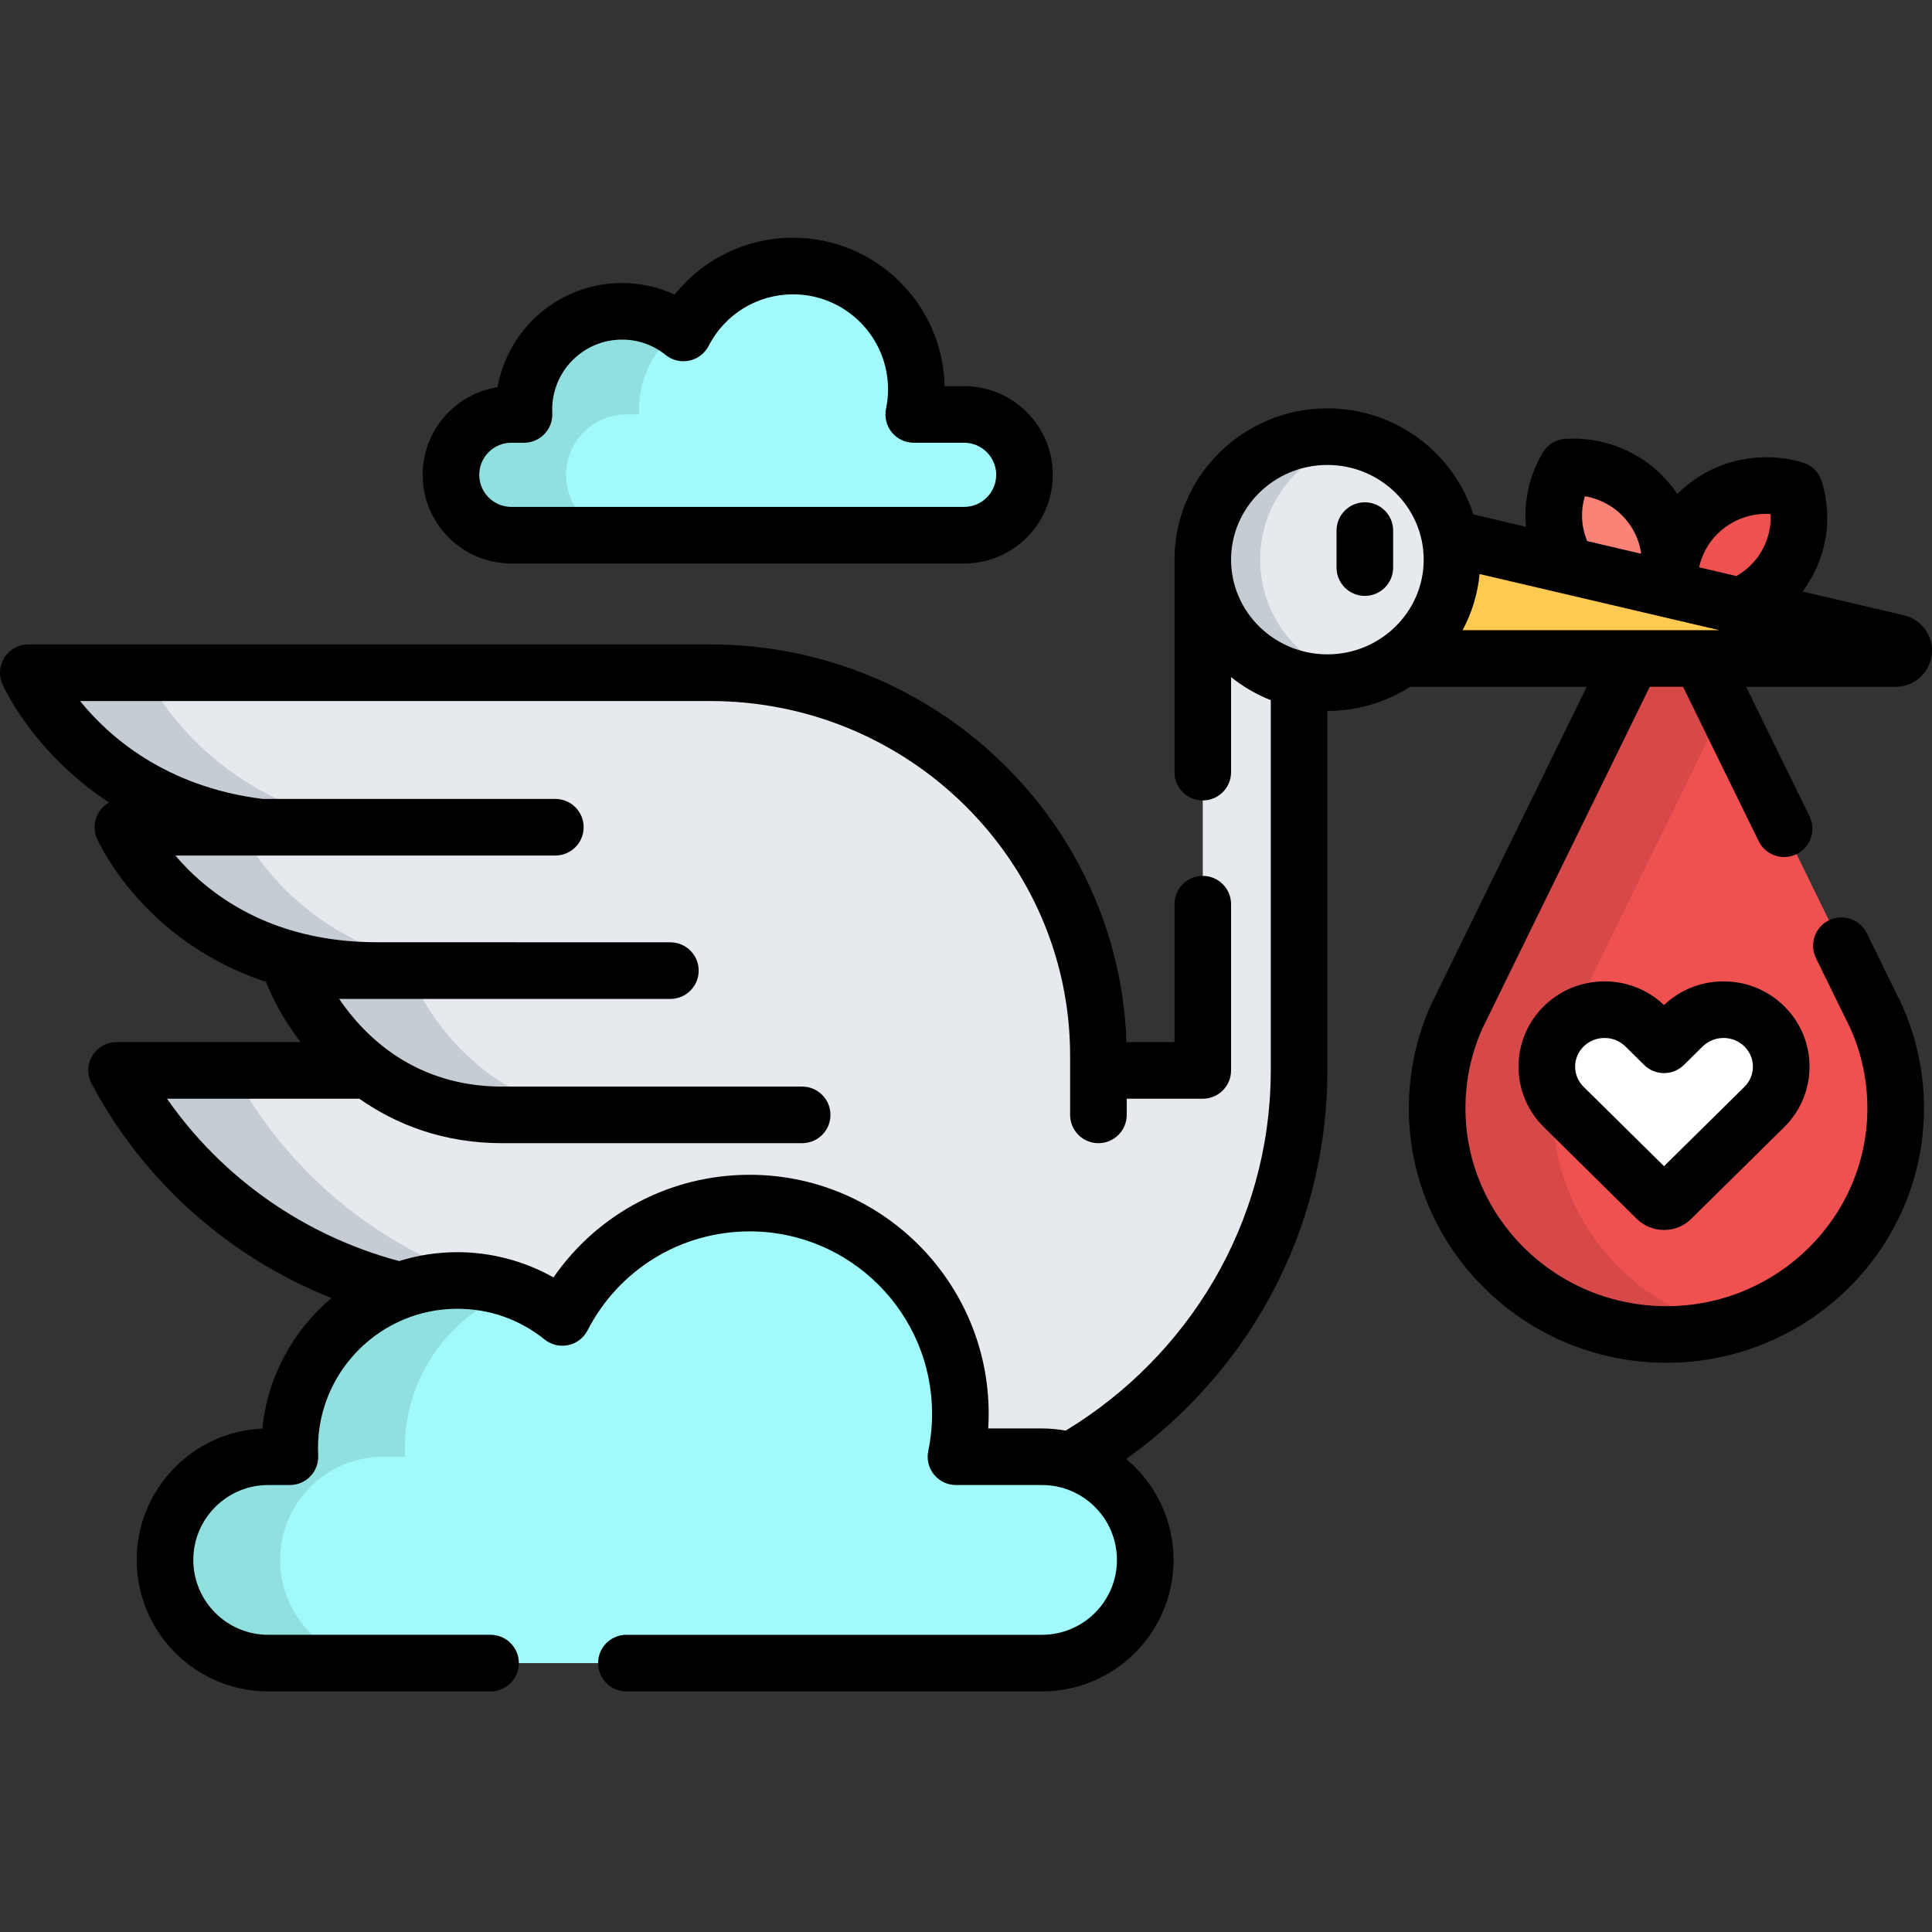
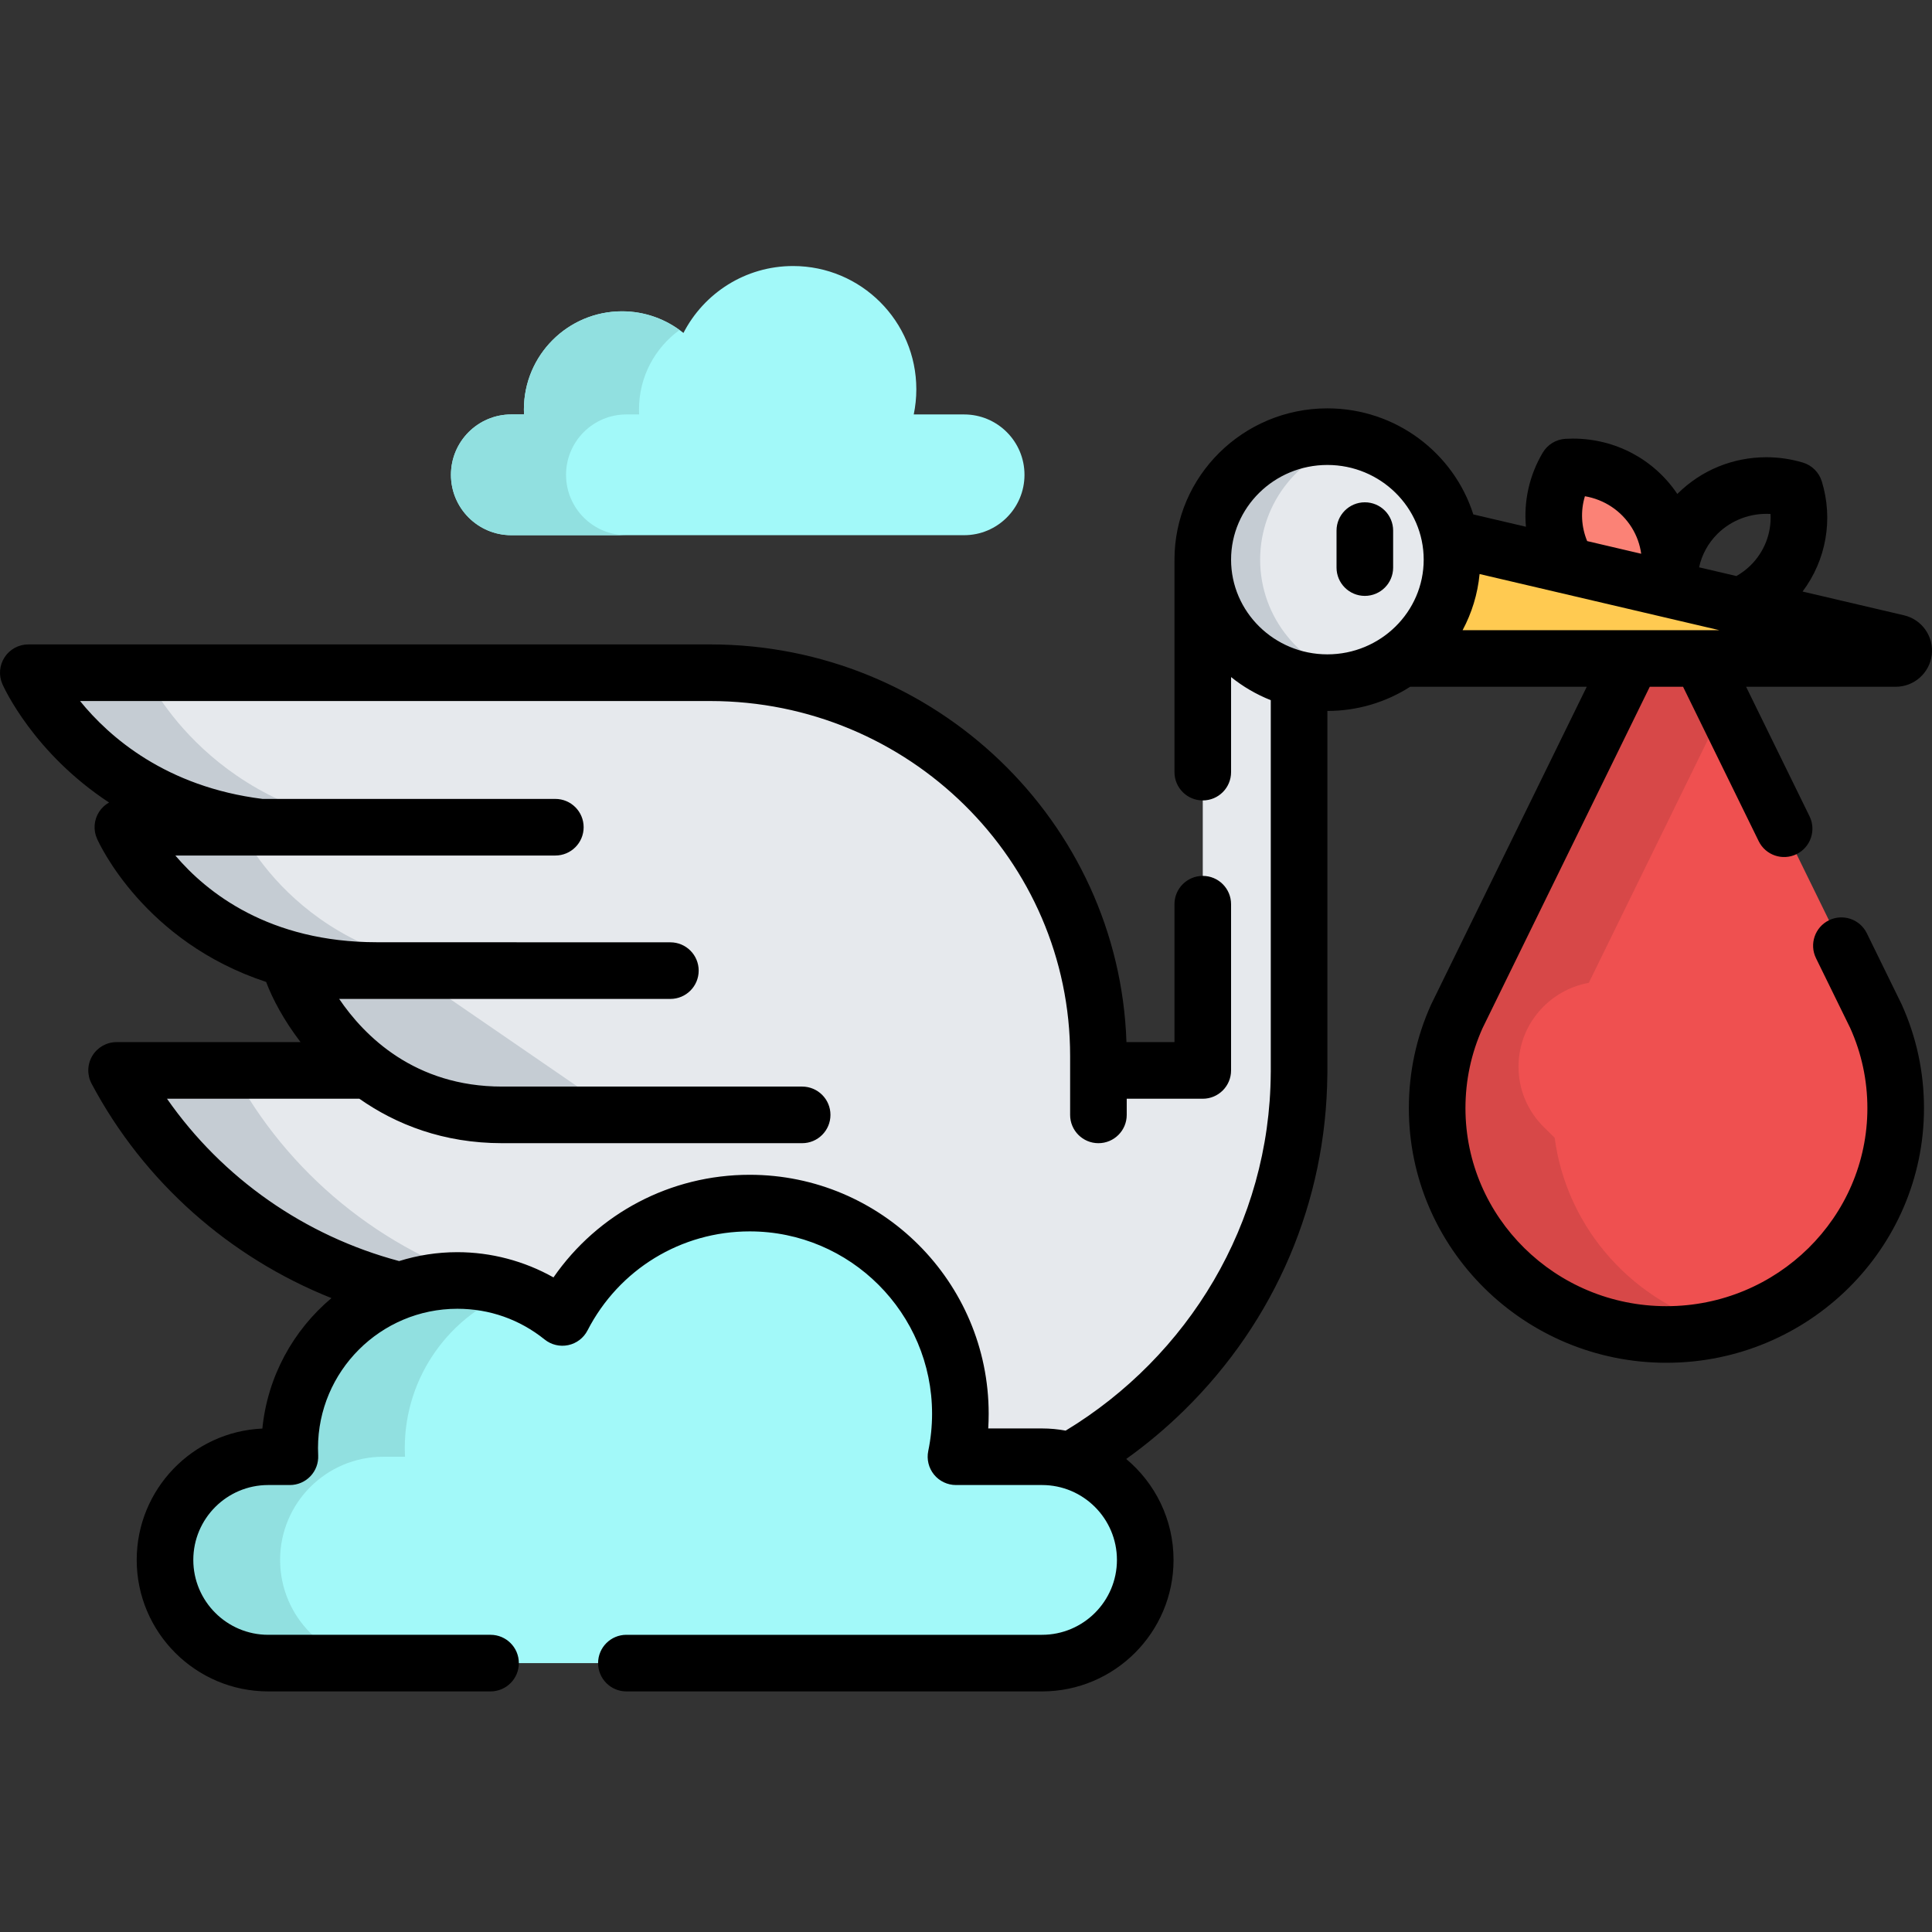
<svg xmlns="http://www.w3.org/2000/svg" height="512pt" viewBox="0 -63 512 512" width="512pt">
  <rect x="0" y="-63" width="512" height="512" fill="#333333" stroke="none" />
  <path d="m318.754 85.609h-.008v135.062h-27.652v-3.844c0-56.082-46.062-101.551-102.883-101.551h-180.711s15.699 35.422 61.574 40.941h-36.512s16.836 37.98 67.34 37.98l.117.023h-22.609s5.551 15.215 20.121 26.449h-66.633c15.281 28.742 42.496 50.312 75.152 58.32 4.727-1.715 9.832-2.652 15.156-2.652 10.531 0 20.207 3.672 27.824 9.801 9.266-17.996 28.016-30.312 49.648-30.312 30.832 0 55.828 24.996 55.828 55.828 0 3.906-.406 7.719-1.168 11.395h22.812c2.648 0 5.207.383 7.629 1.086 35.965-20.559 60.223-58.855 60.48-102.77h.008v-104.309c-14.531-3.332-25.379-16.125-25.516-31.449zm0 0" fill="#e6e9ed" />
  <path d="m99.98 156.223c-45.875-5.523-61.574-40.941-61.574-40.941h-30.906s15.699 35.418 61.574 40.941zm0 0" fill="#c5ccd3" />
  <path d="m255.5 46.832h-13.348c.445-2.152.684-4.383.684-6.664 0-18.043-14.625-32.668-32.668-32.668-12.656 0-23.625 7.203-29.047 17.734-4.457-3.586-10.117-5.734-16.281-5.734-14.359 0-26 11.641-26 26 0 .445.012.891.031 1.332h-3.367c-8.836 0-15.996 7.164-15.996 16 0 8.836 7.16 16 15.996 16h119.996c8.836 0 16-7.164 16-16 0-8.836-7.164-16-16-16zm0 0" fill="#a2f9f9" />
  <path d="m150.008 62.832c0-8.836 7.16-16 15.996-16h3.367c-.023-.441-.031-.887-.031-1.332 0-8.652 4.227-16.312 10.73-21.039-4.281-3.109-9.535-4.961-15.23-4.961-14.359 0-26 11.641-26 26 0 .445.012.891.031 1.332h-3.367c-8.836 0-15.996 7.164-15.996 16 0 8.836 7.16 16 15.996 16h30.5c-8.836 0-15.996-7.164-15.996-16zm0 0" fill="#91e0e0" />
  <path d="m106.051 278.992c4.727-1.715 9.832-2.652 15.156-2.652 3.422 0 6.754.395 9.957 1.129-30.148-9.004-55.141-29.719-69.535-56.797h-30.73c15.281 28.742 42.496 50.316 75.152 58.32zm0 0" fill="#c5ccd3" />
-   <path d="m108.316 194.227h22.609l-.121-.023c-50.504 0-67.336-37.98-67.336-37.98h-30.906s16.836 37.98 67.34 37.98l.117.023h-22.609s13.914 38.227 55.656 38.227h30.906c-41.742 0-55.656-38.227-55.656-38.227zm0 0" fill="#c5ccd3" />
+   <path d="m108.316 194.227h22.609l-.121-.023c-50.504 0-67.336-37.98-67.336-37.98h-30.906s16.836 37.98 67.34 37.98l.117.023h-22.609s13.914 38.227 55.656 38.227h30.906zm0 0" fill="#c5ccd3" />
  <path d="m450.703 111.504h-18.176l-46.422 94.766c-3.371 7.457-5.246 15.719-5.246 24.414 0 33.117 27.199 59.969 60.758 59.969 33.555 0 60.758-26.852 60.758-59.969 0-8.695-1.879-16.957-5.25-24.414zm0 0" fill="#ef5050" />
  <path d="m412.004 238.523-2.871-2.832c-4.324-4.27-6.707-9.957-6.707-16.02.004-6.059 2.383-11.746 6.707-16.012 3.297-3.258 7.43-5.379 11.914-6.195l35.883-73.254-6.227-12.707h-18.176l-46.422 94.766c-3.371 7.457-5.246 15.719-5.246 24.414 0 33.117 27.199 59.969 60.758 59.969 5.289 0 10.418-.672 15.312-1.926-23.652-6.062-41.703-25.832-44.926-50.203zm0 0" fill="#d74848" />
  <path d="m438.812 72.883c-5.145-8.289-14.328-12.641-23.516-12.105-4.648 7.824-4.895 17.852.223 26.125l26.129 6.121c1.863-6.574 1.062-13.863-2.836-20.141zm0 0" fill="#fb8276" />
-   <path d="m461.059 97.57c2.953-1.238 5.727-3.031 8.133-5.41 6.965-6.871 9.105-16.699 6.434-25.391-8.809-2.641-18.766-.527-25.727 6.348-5.578 5.504-8.051 12.902-7.449 20.094zm0 0" fill="#ef5050" />
  <path d="m502.863 107.359-118.59-27.773c.336 1.863.52 3.773.52 5.73 0 10.73-5.254 20.25-13.359 26.188h130.941c1.078 0 1.984-.797 2.109-1.855.129-1.059-.57-2.043-1.621-2.289zm0 0" fill="#ffca51" />
  <path d="m318.746 85.316c0 18 14.785 32.594 33.023 32.594s33.023-14.594 33.023-32.594c0-18.004-14.785-32.598-33.023-32.598-18.238.004-33.023 14.598-33.023 32.598zm0 0" fill="#e6e9ed" />
  <path d="m333.953 85.316c0-15.418 10.848-28.328 25.422-31.719-2.445-.566-4.988-.879-7.605-.879-18.238 0-33.023 14.594-33.023 32.598 0 18 14.785 32.594 33.023 32.594 2.617 0 5.16-.309 7.605-.875-14.574-3.391-25.422-16.301-25.422-31.719zm0 0" fill="#c5ccd3" />
-   <path d="m440.984 255.453c-.738 0-1.445-.289-1.969-.805l-24.613-24.297c-5.965-5.887-5.965-15.469 0-21.352 2.887-2.855 6.73-4.426 10.812-4.426 4.09 0 7.93 1.57 10.816 4.426l4.949 4.887 4.949-4.887c2.891-2.855 6.73-4.426 10.82-4.426 4.086 0 7.926 1.57 10.816 4.426 5.965 5.887 5.965 15.465 0 21.352l-24.617 24.297c-.52.516-1.227.805-1.965.805zm0 0" fill="#fff" />
  <path d="m276.156 323.055h-22.816c.766-3.68 1.168-7.488 1.168-11.395 0-30.832-24.992-55.828-55.828-55.828-21.633 0-40.383 12.316-49.648 30.312-7.617-6.129-17.289-9.805-27.824-9.805-24.543 0-44.438 19.895-44.438 44.438 0 .762.023 1.523.059 2.277h-5.754c-15.102 0-27.344 12.242-27.344 27.344 0 15.102 12.242 27.344 27.344 27.344h205.082c15.102 0 27.344-12.242 27.344-27.344 0-15.102-12.242-27.344-27.344-27.344zm0 0" fill="#a2f9f9" />
  <path d="m74.23 350.398c0-15.105 12.242-27.348 27.344-27.348h5.754c-.035-.754-.059-1.512-.059-2.277 0-19.176 12.148-35.516 29.172-41.742-4.75-1.738-9.883-2.691-15.234-2.691-24.543 0-44.438 19.895-44.438 44.434 0 .766.023 1.523.059 2.277h-5.754c-15.102 0-27.344 12.242-27.344 27.348 0 15.102 12.242 27.344 27.344 27.344h30.5c-15.102 0-27.344-12.242-27.344-27.344zm0 0" fill="#91e0e0" />
-   <path d="m135.504 86.332h119.996c12.957 0 23.5-10.543 23.5-23.5s-10.543-23.5-23.5-23.5h-5.176c-.445-21.766-18.285-39.332-40.156-39.332-12.391 0-23.824 5.621-31.359 15.062-4.359-2-9.133-3.062-13.969-3.062-16.469 0-30.195 11.938-32.984 27.613-11.23 1.758-19.848 11.5-19.848 23.219 0 12.957 10.539 23.5 23.496 23.5zm0-32h3.367c2.055 0 4.02-.844 5.438-2.332 1.414-1.492 2.156-3.496 2.055-5.551-.02-.312-.023-.633-.023-.949 0-10.199 8.297-18.5 18.5-18.5 4.258 0 8.262 1.41 11.578 4.078 1.758 1.414 4.055 1.961 6.258 1.492s4.082-1.898 5.113-3.902c4.34-8.43 12.914-13.668 22.379-13.668 13.879 0 25.168 11.289 25.168 25.168 0 1.727-.18 3.457-.527 5.141-.457 2.211.102 4.508 1.527 6.258 1.422 1.75 3.559 2.766 5.816 2.766h13.348c4.688 0 8.5 3.812 8.5 8.5s-3.812 8.5-8.5 8.5h-119.996c-4.684 0-8.496-3.812-8.496-8.5s3.812-8.5 8.496-8.5zm0 0" />
  <path d="m361.695 70.117c-4.141 0-7.5 3.359-7.5 7.5v9.801c0 4.141 3.359 7.5 7.5 7.5 4.145 0 7.5-3.359 7.5-7.5v-9.801c0-4.141-3.355-7.5-7.5-7.5zm0 0" />
-   <path d="m456.75 197.074c-5.922 0-11.504 2.227-15.766 6.277-4.262-4.051-9.844-6.277-15.77-6.277-6.07 0-11.781 2.34-16.082 6.586-4.324 4.266-6.703 9.953-6.707 16.012 0 6.062 2.383 11.75 6.707 16.02l24.621 24.301c1.938 1.91 4.504 2.961 7.227 2.961 2.727 0 5.293-1.051 7.234-2.965l24.621-24.297c4.32-4.27 6.703-9.957 6.703-16.02 0-6.059-2.383-11.746-6.707-16.012-4.301-4.246-10.012-6.586-16.082-6.586zm5.547 27.941-21.312 21.039-21.312-21.039c-1.449-1.426-2.246-3.324-2.246-5.34 0-2.02.797-3.914 2.242-5.34 1.477-1.457 3.445-2.262 5.547-2.262 2.105 0 4.074.805 5.551 2.262l4.949 4.887c2.922 2.883 7.617 2.883 10.535 0l4.949-4.887c1.48-1.457 3.449-2.262 5.551-2.262s4.07.805 5.547 2.262c1.449 1.426 2.242 3.32 2.242 5.34 0 2.016-.793 3.914-2.242 5.34zm0 0" />
  <path d="m511.934 110.535c.578-4.855-2.586-9.359-7.359-10.477l-26.871-6.293c6.227-8.312 8.195-19.098 5.09-29.199-.738-2.395-2.617-4.262-5.016-4.98-3.133-.938-6.387-1.414-9.664-1.414-8.867 0-17.207 3.414-23.484 9.609-.043.039-.082.086-.121.125-6.188-9.203-16.441-14.672-27.691-14.672-.652 0-1.305.02-1.957.059-2.484.145-4.738 1.516-6.012 3.656-3.594 6.055-5.07 12.922-4.461 19.645l-13.945-3.266c-5.164-16.273-20.547-28.109-38.672-28.109-22.344 0-40.523 17.988-40.523 40.098 0 .074.008.148.008.227 0 .023-.008.047-.008.066v56.012c0 4.145 3.355 7.5 7.5 7.5 4.145 0 7.5-3.355 7.5-7.5v-25.191c3.152 2.535 6.695 4.605 10.523 6.125v98.449c-.004.105-.008.215-.008.324-.234 40.027-21.984 75.18-54.348 94.801-2.031-.371-4.121-.574-6.258-.574h-14.266c.078-1.297.117-2.598.117-3.895 0-34.918-28.41-63.328-63.328-63.328-21 0-40.258 10.238-52.004 27.195-7.738-4.352-16.535-6.688-25.473-6.688-5.371 0-10.547.832-15.426 2.355-24.957-6.648-46.816-21.922-61.523-43.023h50.973c9.746 6.84 22.297 11.785 37.84 11.785h79.512c4.141 0 7.5-3.359 7.5-7.5 0-4.145-3.359-7.5-7.5-7.5h-79.512c-23.191 0-36.531-13.422-43.18-23.23h87.77c4.141 0 7.5-3.359 7.5-7.5 0-4.145-3.359-7.5-7.5-7.5 0 0-77.594-.023-77.758-.023-28.574 0-45.082-13.145-53.43-22.98h100.703c4.141 0 7.5-3.355 7.5-7.5 0-4.145-3.359-7.5-7.5-7.5h-77.602c-25.512-3.188-40.566-16.332-48.355-25.941h166.996c52.594 0 95.383 42.191 95.383 94.051v15.625c0 4.145 3.355 7.5 7.5 7.5 4.141 0 7.5-3.355 7.5-7.5v-4.281h20.152c4.141 0 7.5-3.359 7.5-7.5v-44.055c0-4.145-3.359-7.5-7.5-7.5-4.145 0-7.5 3.355-7.5 7.5v36.551h-12.723c-1.961-58.441-50.688-105.395-110.316-105.395h-180.707c-2.539 0-4.902 1.285-6.285 3.41-1.387 2.129-1.602 4.812-.57 7.129.477 1.074 8.336 18.273 28.254 31.359-1.043.582-1.949 1.418-2.625 2.453-1.383 2.129-1.598 4.809-.566 7.129.609 1.379 12.516 27.34 44.816 37.965 1.707 4.535 4.734 10.219 9.125 15.949h-48.75c-2.633 0-5.074 1.379-6.43 3.637-1.359 2.258-1.43 5.059-.195 7.383 13.859 26.07 36.578 46.059 63.566 56.82-10.102 8.488-16.934 20.738-18.312 34.574-18.5.812-33.301 16.117-33.301 34.812 0 19.211 15.633 34.844 34.848 34.844h58.926c4.141 0 7.5-3.359 7.5-7.5 0-4.145-3.359-7.5-7.5-7.5h-58.926c-10.941 0-19.848-8.902-19.848-19.844 0-10.945 8.902-19.848 19.848-19.848h5.754c2.055 0 4.02-.844 5.438-2.332 1.414-1.488 2.156-3.492 2.055-5.547-.031-.629-.051-1.262-.051-1.898 0-20.367 16.57-36.934 36.938-36.934 8.504 0 16.5 2.816 23.125 8.145 1.754 1.41 4.051 1.961 6.254 1.492 2.207-.465 4.082-1.898 5.113-3.902 8.336-16.188 24.805-26.242 42.98-26.242 26.648 0 48.328 21.68 48.328 48.328 0 3.312-.34 6.637-1.012 9.867-.457 2.211.102 4.508 1.527 6.258 1.426 1.75 3.562 2.766 5.816 2.766h22.812c10.945 0 19.848 8.902 19.848 19.848 0 10.941-8.902 19.844-19.848 19.844h-110.152c-4.145 0-7.5 3.355-7.5 7.5 0 4.145 3.355 7.5 7.5 7.5h110.156c19.215 0 34.844-15.633 34.844-34.844 0-10.738-4.883-20.352-12.543-26.75 5.406-3.871 10.551-8.172 15.375-12.91 24.172-23.73 37.629-55.305 37.926-88.945.008-.141.012-.281.012-.422v-95.961c8.078 0 15.605-2.359 21.938-6.406h46.797l-41.129 83.969c-.035.066-.066.137-.102.207-3.926 8.68-5.914 17.934-5.914 27.504 0 37.199 30.617 67.469 68.258 67.469 37.637 0 68.258-30.27 68.258-67.469 0-9.57-1.988-18.824-5.914-27.504-.031-.07-.066-.141-.102-.211l-9.133-18.645c-1.824-3.719-6.312-5.258-10.035-3.438-3.719 1.824-5.258 6.316-3.438 10.035l9.082 18.539c3.012 6.695 4.539 13.836 4.539 21.223 0 28.93-23.895 52.469-53.258 52.469-29.367 0-53.258-23.539-53.258-52.469 0-7.387 1.523-14.527 4.535-21.223l44.309-90.457h8.824l20.043 40.918c1.82 3.723 6.316 5.258 10.035 3.438 3.719-1.824 5.258-6.316 3.438-10.035l-16.812-34.32h39.645c4.879 0 8.988-3.645 9.559-8.469zm-160.164-.125c-14.074 0-25.523-11.258-25.523-25.094 0-13.84 11.449-25.098 25.523-25.098s25.523 11.258 25.523 25.098c0 13.836-11.449 25.094-25.523 25.094zm68.25-41.902c5.141.879 9.641 3.852 12.422 8.328 1.332 2.148 2.16 4.504 2.492 6.914l-14.32-3.355c-1.57-3.793-1.785-7.988-.594-11.887zm-32.414 35.496c2.418-4.52 3.992-9.551 4.5-14.879l63.535 14.879zm76.32-17.18c-1.137 1.121-2.406 2.059-3.758 2.832l-9.891-2.312c.727-3.305 2.371-6.402 4.891-8.887 3.711-3.664 8.797-5.555 14.043-5.254.277 5.012-1.59 9.973-5.285 13.621zm0 0" />
</svg>